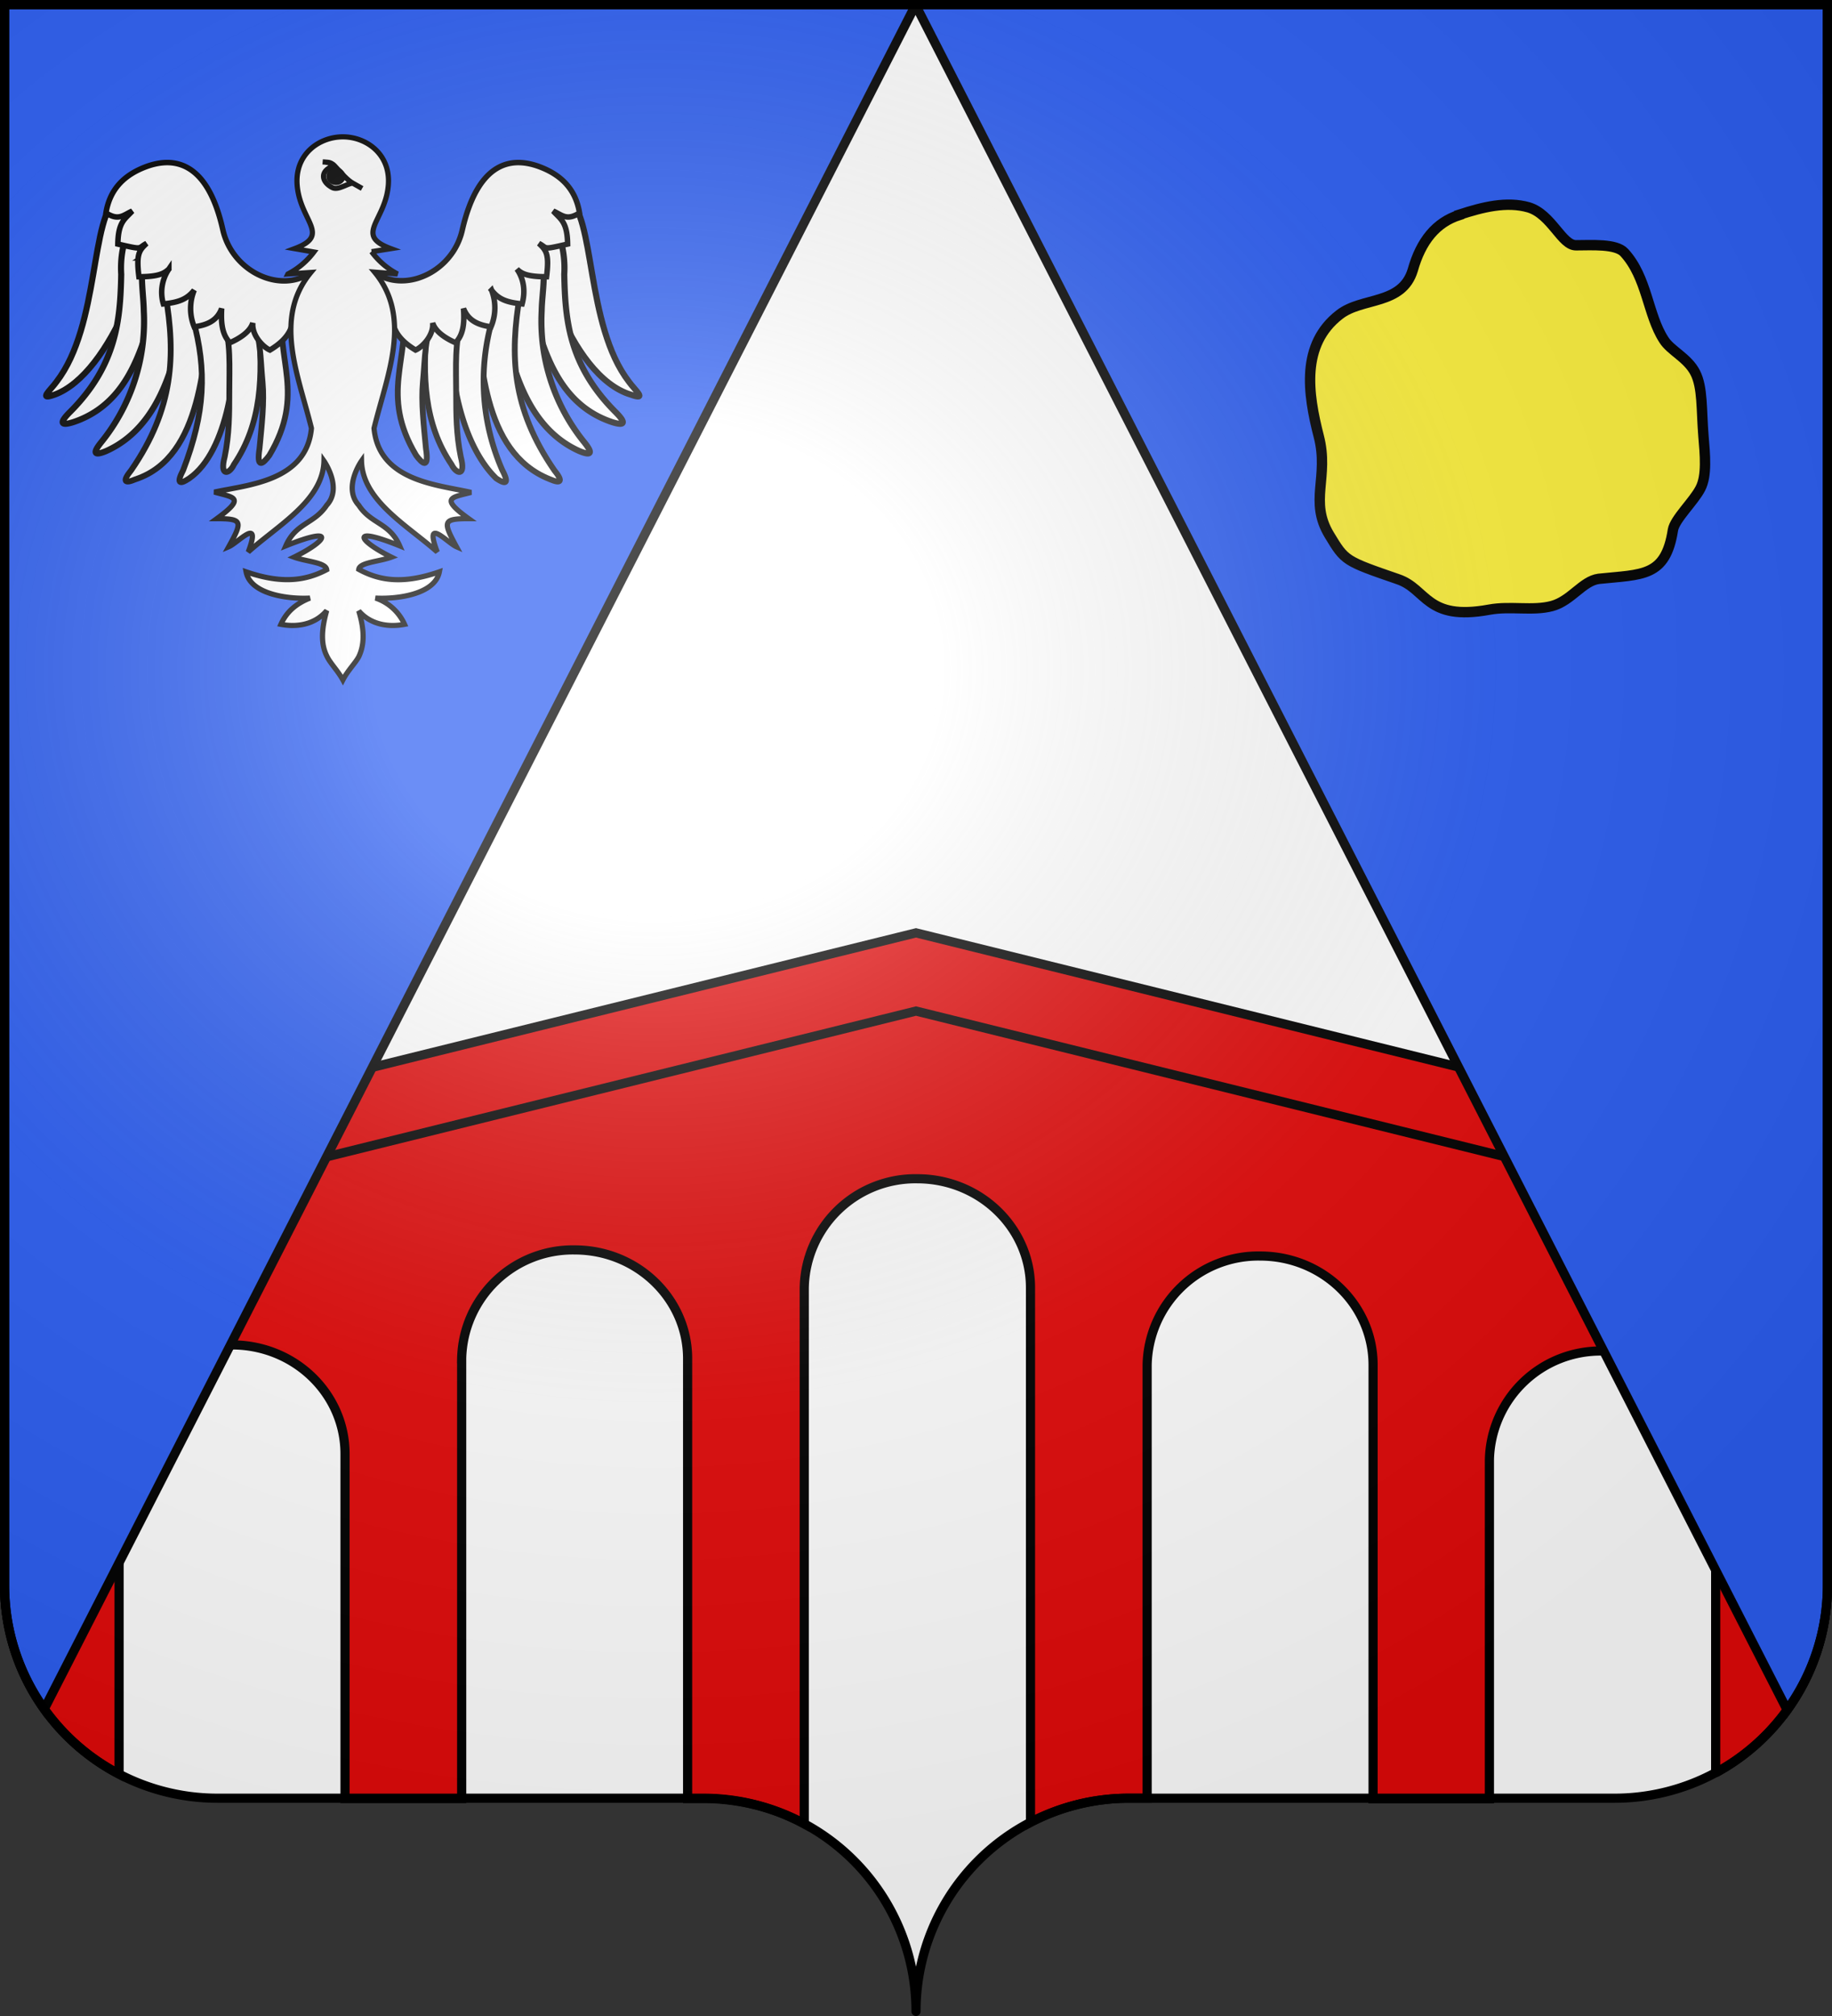
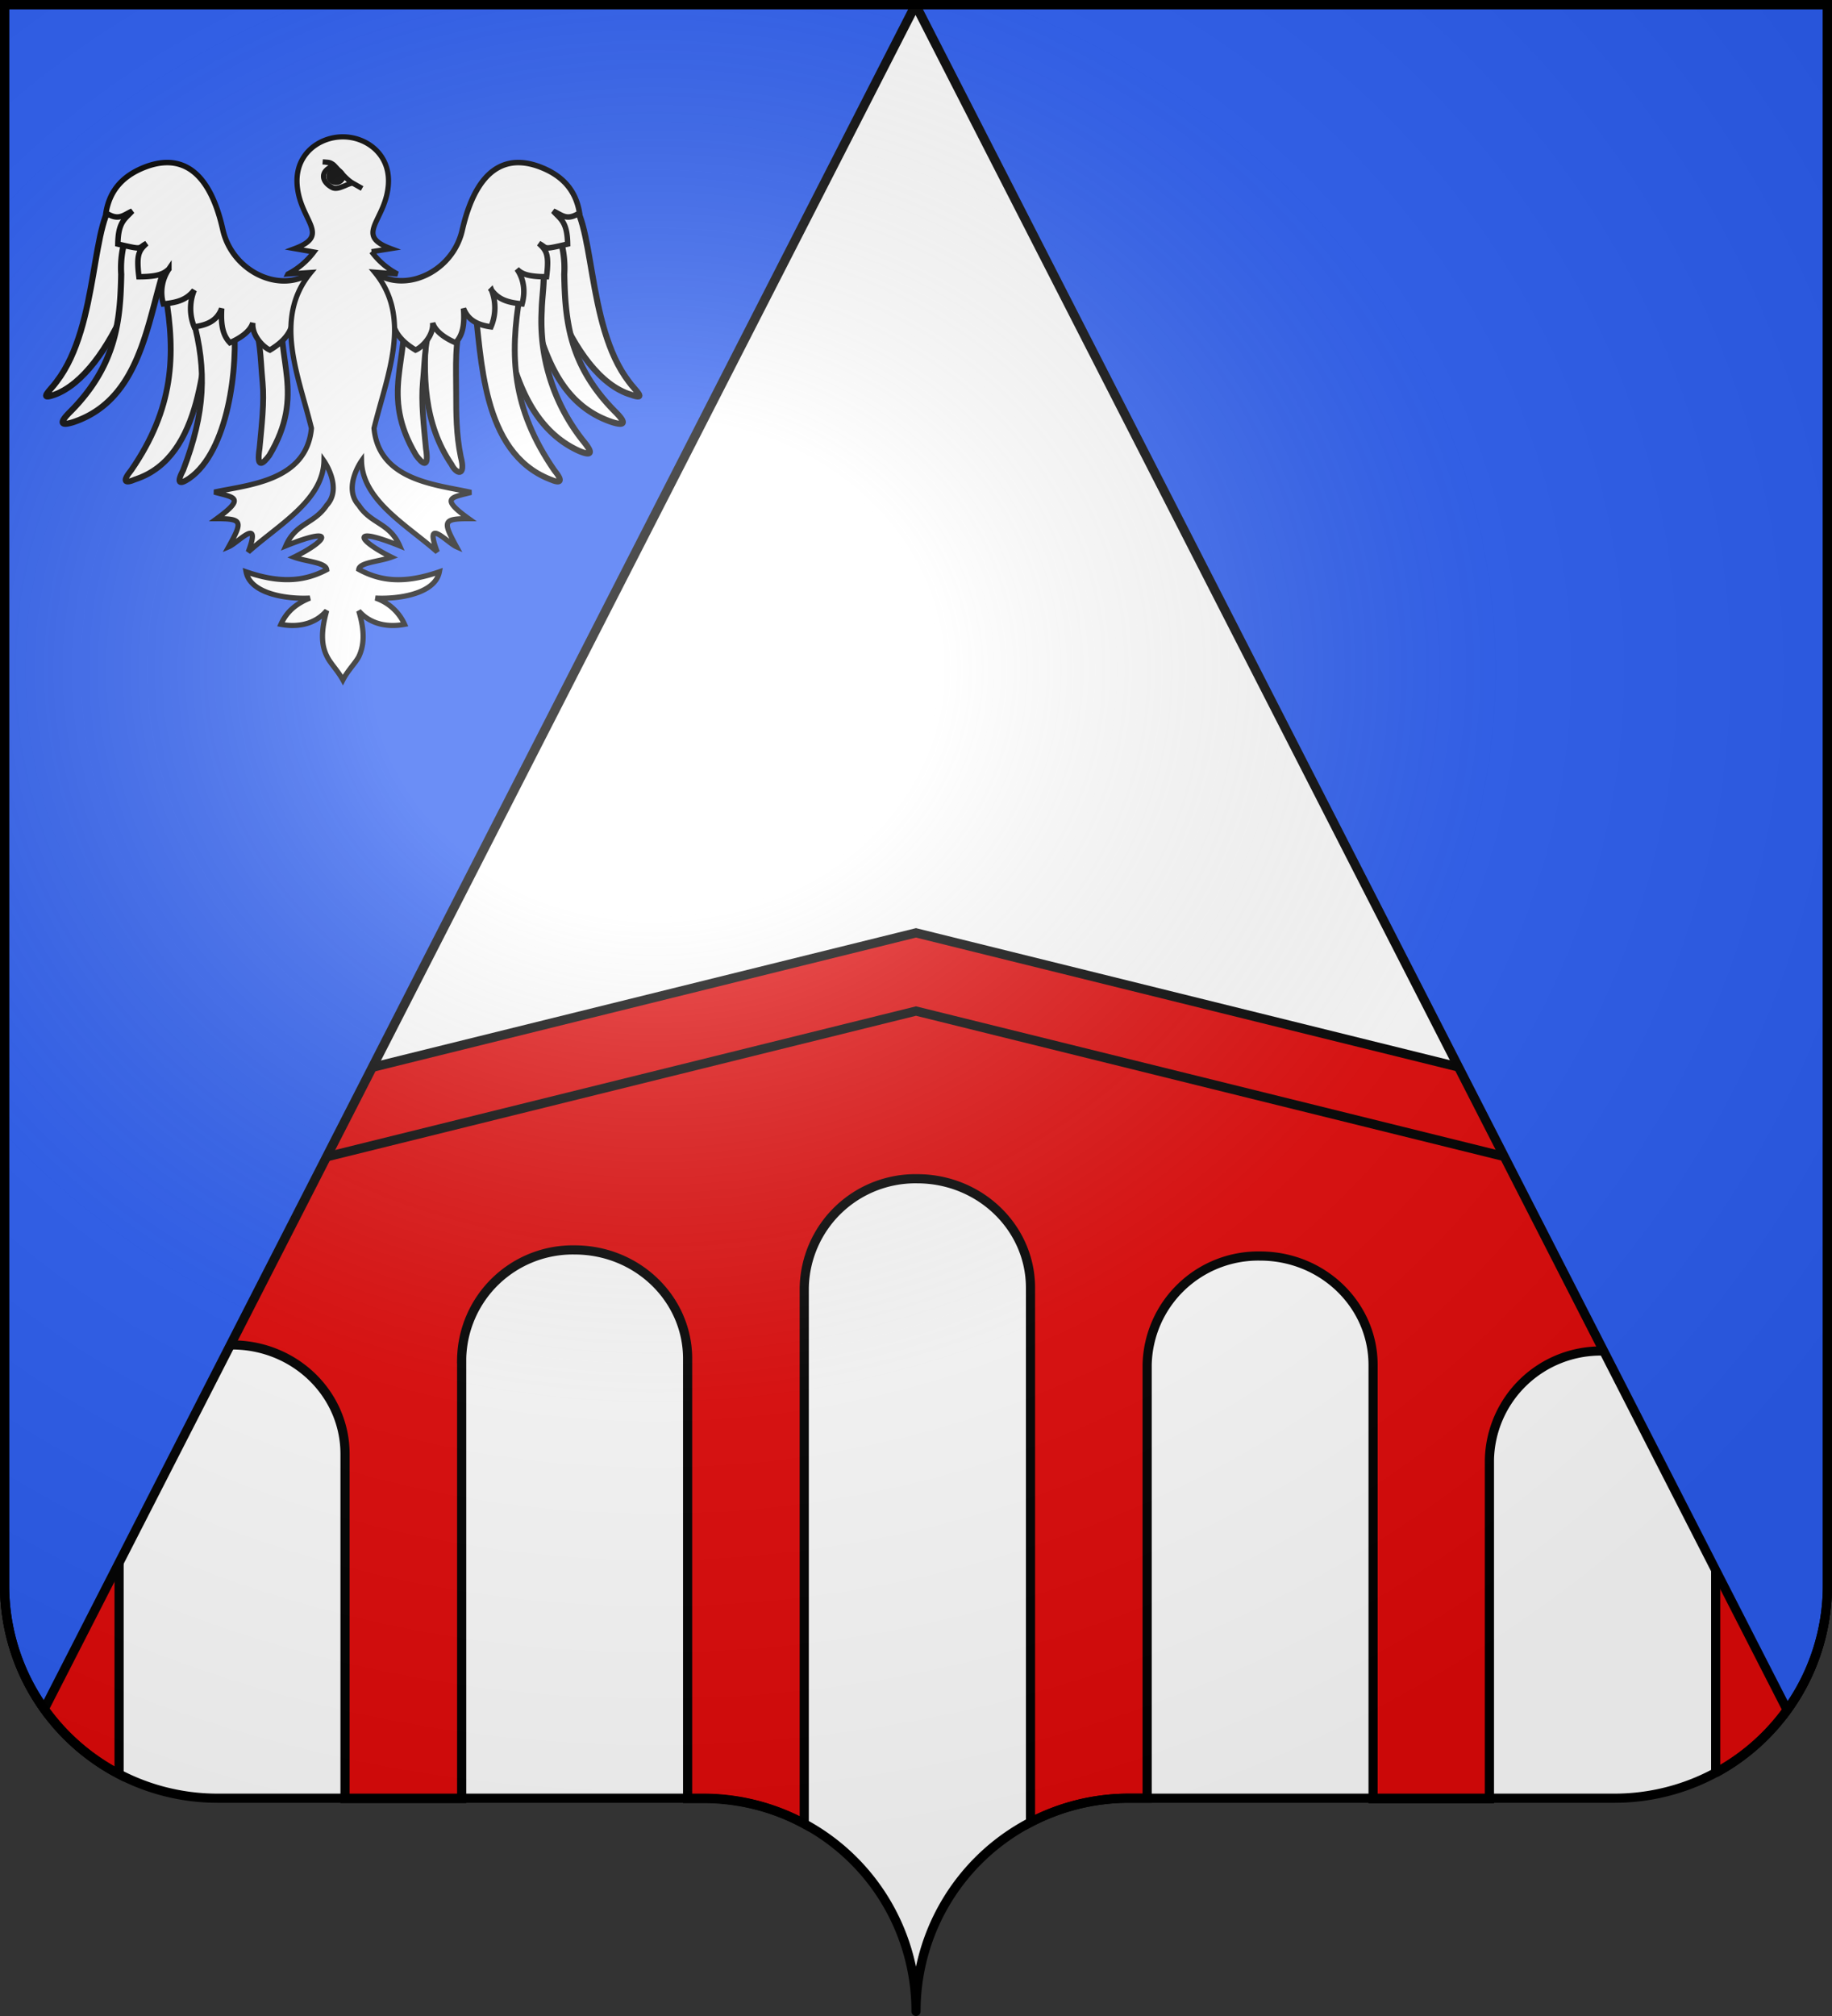
<svg xmlns="http://www.w3.org/2000/svg" xmlns:xlink="http://www.w3.org/1999/xlink" height="660" width="600" version="1.0">
  <rect width="100%" height="100%" fill="#333333" stroke="none" />
  <defs>
    <radialGradient r="300" fy="200.4" fx="285.2" cy="200.4" cx="285.2" gradientTransform="matrix(1.551 0 0 1.35 -152.9 151.1)" gradientUnits="userSpaceOnUse" id="e" xlink:href="#d" />
    <linearGradient id="d">
      <stop offset="0" stop-color="#fff" stop-opacity=".3" />
      <stop offset=".2" stop-color="#fff" stop-opacity=".3" />
      <stop offset=".6" stop-color="#6b6b6b" stop-opacity=".1" />
      <stop offset="1" stop-opacity=".1" />
    </linearGradient>
    <pattern patternUnits="userSpaceOnUse" width="154.3" height="556.5" patternTransform="translate(-171.7 -201.1)" id="a">
      <path d="M77 2.5h0zM2.6 139.1h0zm0 0h149.3l-37.3-38.2V40.7L77 2.5 39.8 40.7V101L2.5 139.1zm0 0h0zm149.3 0h0zm0 0h0zM77 2.5h0z" fill="#2b5df2" fill-rule="evenodd" stroke="#000" stroke-width="5" />
      <path d="M77 142zM2.6 278.5zm0 0h149.3l-37.3-38.1v-60.2L77 142l-37.3 38.2v60.2L2.5 278.5zm0 0zm149.3 0zm0 0zM77 142z" fill="none" fill-rule="evenodd" stroke-width="5" />
      <path d="M77 281.4h0zM2.6 418h0zm0 0h149.3l-37.3-38.2v-60.2L77 281.4l-37.3 38.2v60.2L2.5 418zm0 0h0zm149.3 0h0zm0 0h0zM77 281.4h0z" fill="#2b5df2" fill-rule="evenodd" stroke="#000" stroke-width="5" />
      <path d="M77 420zM2.6 556.4zm0 0h149.3l-37.3-38.2v-60.1L77 419.9l-37.3 38.3v60.1L2.5 556.5zm0 0zm149.3 0zm0 0zM77 419.9z" fill="none" fill-rule="evenodd" stroke-width="5" />
    </pattern>
    <g id="c">
      <path id="b" d="M0 0v1h.5L0 0z" transform="rotate(18 3.2 -.5)" />
      <use xlink:href="#b" transform="scale(-1 1)" width="810" height="540" />
    </g>
  </defs>
  <path d="M300 658.5a69.7 69.7 0 0169.6-69.8h159.2a69.7 69.7 0 0069.7-69.7V1.5H1.5V519a69.7 69.7 0 0069.6 69.7h159.2a69.7 69.7 0 0169.7 69.8z" fill="#fff" />
  <g stroke="#000">
    <g stroke-width="3">
      <path d="M300 305.4L1.5 379.2V519A69.8 69.8 0 0039 580.8V476a36.4 36.4 0 0137-35.7c20.5 0 37 16 37 35.7v112.8h38.2v-144a36.4 36.4 0 0137-35.6c20.5 0 37 16 37 35.6v144h5.1c12 0 23.3 3 33.1 8.3V421.6a36.4 36.4 0 0137-35.7c20.5 0 37.1 16 37.1 35.7v175c9.6-5 20.6-7.9 32.2-7.9h6V446.9a36.4 36.4 0 0137-35.7c20.5 0 37 16 37 35.7v142h38.1V478a36.4 36.4 0 0137-35.7c20.5 0 37.1 16 37.1 35.7v102.4a69.8 69.8 0 0036.6-61.4V379.2L300 305.4z" fill="#e20909" />
      <path d="M598.5 404.8L300 331 1.5 404.8" fill="none" />
    </g>
    <path d="M1.5 1.5V519c0 15.1 4.8 29 13 40.5l285.4-558H1.5zm298.3 0l285.5 558.3a69.4 69.4 0 0013.2-40.8V1.5H299.8z" fill="#2b5df2" fill-rule="evenodd" stroke-width="3" />
-     <path d="M477.9 70.3c7.7-2.5 15.5-4.5 22.8-2.4 7.5 2.3 10.8 12.5 15.5 12.4 5 0 13.1-.6 15.8 2.4 7.5 8.2 7.6 20.3 12.9 28.5 2.2 3.6 7.8 5.9 10.3 10.8 2.5 4.8 2 12.3 2.7 20.8.5 6 1.2 12.9-1 17.1-2.2 4.3-8.4 10-9 13.6-2.4 15.5-10 14.5-24.3 16-5.3.7-9 7.2-15.3 8.9-6.3 1.7-13.6-.1-20.6 1.2-20.7 3.8-20.3-6.8-29.9-10-17.4-6-17.3-6-22.4-14.4-6.8-11.2 0-18.9-3.5-32.4-3.6-14-5.9-30 6.8-39.8 7.4-5.8 20.5-3 24-14.6 2.7-9.6 7.7-15.6 15.2-18z" fill="#fcef3c" fill-rule="evenodd" stroke-width="3.4" />
    <g fill-rule="evenodd">
      <g fill="#fff">
        <path d="M38.7 64.7c-9.3 5.6-5.8 41.6-20.2 60.3-2 2.8-6.2 6.2-.6 4.2 18.5-6.8 33.5-47.6 31.5-67.6h-6.2c-2.7 1-1.8 2-4.5 3.1z" stroke-width="2" />
        <path d="M42.1 75.2a33 33 0 00-2.4 14.6c-.3 14.7-1.4 29.7-16.8 45.1-3.6 3.6-3 4.6 1.1 3.3C48.7 130 48.4 99 56.2 81.5c-.6-3.7-.2-7.3-2.6-9.6-1.6.2-3.2.1-4.8.4-2.5 1.4-4.1 1.6-6.7 3z" stroke-width="2" />
-         <path d="M46.9 84.3c-1 6.8.1 12 .2 17.6a62.9 62.9 0 01-13.8 42.7c-3.1 3.8-2.5 4.7 1.4 3.1 22.5-10 24.7-41.5 27.7-59-1-3.4-2.5-6.8-5-8.9-1.5.3-3 .4-4.6.9-2.3 1.5-3.6 2.1-6 3.6z" stroke-width="2" />
        <path d="M54.2 96.4c3.4 20 2.7 37.3-11.2 57.5-3 3.7-2.3 4.6 1.4 3 22.2-7.3 22.3-40.3 24.7-57.4-1-3.4-1.2-6.6-3.7-8.6-1.4.3-3 .5-4.4 1l-6.8 4.5z" stroke-width="1.9" />
        <path d="M63.2 104.4c4.6 16.9 4 30.7-3.2 49.5-2.2 4.2-1.4 5 2 2.7 12.6-8.8 16.2-36 14.5-52.5-1.2-4.6-2.9-5.4-7.2-7.2-1.3.6-2.8 1-4.1 1.7-1.7 2.5-2.8 2-2 5.8z" stroke-width="1.9" />
-         <path d="M73.1 104.2c2.6 7.8 2 15.9 2 24.6 0 6.5 0 13.4-1.5 20.7-1.8 6.8 1.6 5.7 3 2.6 9.1-13.4 9.6-29.1 8-46-.1-2.3 1.4-5.2-5.5-9.6-5.4 1.5-7.6 2.8-6 7.7z" stroke-width="1.9" />
        <path d="M82.3 103.8c3.2 6.5 2.9 13 3.7 21.4.6 6.5-.3 14.1-1 21.6-1.1 7 1.2 5 3.2 2.3 12.1-20.2 1.8-31.8 4.5-48.3-1.4-3-2.5-7.1-9-2.2l-1.4 5.2z" stroke-width="1.9" />
        <path d="M107.2 83c-8.4 16-30.4 8.8-34.2-7.7C67.6 51 55.3 51.7 47.5 54.7c-6.7 2.6-11.5 7.1-12.8 15 4.2 2.7 5.7.7 8.6-.6-2.3 2.6-4.6 3.4-4.7 10.8 8.7 2 6.3 1.4 9.4-.2-2.5 2.3-3.4 3.6-2.5 10.9 6.5 0 8.3-1.1 9.8-2.5a13.5 13.5 0 00-1.8 11.4c5-.5 7.7-1.5 10.1-4.5a15.9 15.9 0 000 12c4.3-.6 7.5-2 9-6-.3 5.2.3 8.7 2.7 11.2 3-1.3 6.6-3.5 7.5-6.5-.4 4 3.3 7.9 5.6 8.9 3-1.8 6.4-4.5 7.3-8.5 6.3-7 4.8-7 17-4.5-1-5.4-3-14-5.5-18.6z" stroke-width="1.8" />
-         <path d="M185.8 64.7c9.3 5.6 5.8 41.6 20.2 60.3 2 2.8 6.2 6.2.6 4.2-20-6-33.5-47.6-31.5-67.6h6.2c2.7 1 1.8 2 4.5 3.1z" stroke-width="2" />
+         <path d="M185.8 64.7c9.3 5.6 5.8 41.6 20.2 60.3 2 2.8 6.2 6.2.6 4.2-20-6-33.5-47.6-31.5-67.6h6.2c2.7 1 1.8 2 4.5 3.1" stroke-width="2" />
        <path d="M182.4 75.2a33 33 0 012.4 14.6c.3 14.7 1.4 29.7 16.8 45.1 3.6 3.6 3 4.6-1.1 3.3C175.8 130 176 99 168.3 81.5c.6-3.7.2-7.3 2.6-9.6 1.6.2 3.2.1 4.8.4 2.5 1.4 4.1 1.6 6.7 3z" stroke-width="2" />
        <path d="M177.7 84.3c1 6.8-.2 12-.3 17.6a62.9 62.9 0 0013.8 42.7c3.1 3.8 2.5 4.7-1.4 3.1-22.5-10-24.7-41.5-27.6-59 .8-3.4 2.4-6.8 5-8.9 1.4.3 3 .4 4.5.9 2.3 1.5 3.6 2.1 6 3.6z" stroke-width="2" />
        <path d="M170.3 96.4c-3.4 20-2.7 37.3 11.2 57.5 3 3.7 2.3 4.6-1.4 3-22.6-8.9-22.3-40.3-24.7-57.4 1-3.4 1.2-6.6 3.7-8.6 1.4.3 3 .5 4.4 1l6.8 4.5z" stroke-width="1.9" />
-         <path d="M161.3 104.4a72.5 72.5 0 003.2 49.5c2.2 4.2 1.4 5-2 2.7-11.8-11.5-16.1-36-14.5-52.5 1.2-4.6 2.9-5.4 7.2-7.2 1.4.6 2.8 1 4.1 1.7 1.7 2.5 2.8 2 2 5.8z" stroke-width="1.9" />
        <path d="M151.4 104.2c-2.6 7.8-2 15.9-2 24.6 0 6.5 0 13.4 1.5 20.7 1.8 6.8-1.5 5.7-3 2.6-9.1-13.4-9.6-29.1-8-46 .1-2.3-1.4-5.2 5.5-9.6 5.4 1.5 7.6 2.8 6 7.7z" stroke-width="1.9" />
        <path d="M142.3 103.8c-3.3 6.5-3 13-3.8 21.4-.6 6.5.3 14.1 1 21.6 1.1 7-1.2 5-3.2 2.3-12.1-20.2-1.8-31.8-4.4-48.3 1.3-3 2.4-7.1 8.8-2.2l1.6 5.2z" stroke-width="1.9" />
        <path d="M117.4 83c8.3 15.9 30.3 8.8 34-7.7C157 51 169.2 51.7 177 54.7c6.7 2.6 11.5 7.1 12.8 15-4.2 2.7-5.7.7-8.6-.6 2.3 2.6 4.6 3.4 4.7 10.8-8.7 2-6.3 1.4-9.4-.2 2.5 2.3 3.4 3.6 2.5 10.9-6.5 0-8.3-1.1-9.7-2.5 2.5 3.6 2.7 7.7 1.7 11.4-5-.5-7.7-1.5-10-4.5a16 16 0 01-.2 12c-4.2-.6-7.4-2-9-6 .4 5.2-.2 8.7-2.6 11.2-3-1.3-6.6-3.5-7.5-6.5.4 4-3.3 7.9-5.6 8.9-3-1.8-6.4-4.5-7.3-8.5-6.3-7-4.8-7-17-4.5 1-5.4 3-14 5.6-18.6z" stroke-width="1.8" />
      </g>
      <path d="M112.3 44.8c7.9 0 16.1 6 14.8 16.6-1.3 11.2-11 15.6.9 20l-6.3 1a25 25 0 008.5 7.3l-7.5-.6c12.4 15 4.1 33.6-.2 51.1 1.6 17.4 21 18.5 31.8 21-6.4 1.7-10.4 1.7-.8 8.6-8.5 0-8.5.9-4 9.2-3-1.3-10.8-10.2-6.3 1.7-9.8-8.7-24.5-16.8-24.8-29.8 0 0-6.2 8.8-.9 14.5 4 6.2 10.1 5.7 13.4 13.3-16.6-6.7-13.6-1.7-2.7 3.7-4.1 1.5-10.4 1.7-10.7 4 7.3 4 15.1 4.7 26.4.8-1.4 7.4-13.9 9-20.9 8.6a16 16 0 019.5 8.6c-5.8 1.1-11.4-.2-15-4.4 2 6.6 1.8 11.2 0 15-1.2 2.2-3.6 4.5-5.2 7.6-1.7-3.1-4.1-5.4-5.2-7.7-1.9-3.7-2-8.3-.1-15-3.6 4.3-9.2 5.6-15 4.5 2-4.5 5.5-7 9.5-8.6-7 .4-19.5-1.2-20.9-8.6 11.3 3.9 19.2 3.1 26.4-.7-.3-2.4-6.6-2.6-10.7-4.1 11-5.4 14-10.4-2.7-3.7 3.3-7.6 9.3-7.1 13.4-13.3 5.3-5.7-.9-14.5-.9-14.5-.3 13-15 21-24.8 29.8 4.5-11.9-3.3-3-6.4-1.7 4.6-8.3 4.6-9.2-3.9-9.2 9.6-7 5.6-6.9-.8-8.7 10.9-2.4 30.2-3.5 31.8-20.9-4.3-17.5-12.6-36-.2-51l-7.5.5a25 25 0 008.5-7.2l-6.3-1.1c11.8-4.4 2.2-8.8.9-20-1.3-10.7 7-16.6 14.9-16.6z" fill="#fff" stroke-width="1.7" />
      <path d="M105.7 53c1.7.2 2.4-.1 3.8 1.2 2.6 2.8 4.3 4.8 6.1 5.8l3 1.7-3-1.7c-1.5-.2-4.8 2.5-6.8 1.4-3.3-1.7-4.5-5.3.6-7.2 0-.4-1.5-1.1-3.7-1.2z" fill="#fff" stroke-width="1.7" />
      <path d="M109.1 59.5c-1.1-.4-1.7-1.6-1.1-2.6.5-1 2-1.8 3-1 1 .7 1.6 1.7 1.1 2.6-.5 1-1.8 1.5-3 1" stroke-width="1.8" stroke-linecap="round" stroke-linejoin="round" />
    </g>
  </g>
  <path d="M76.5 203.9v517.5a69.7 69.7 0 0069.6 69.7h159.2A69.7 69.7 0 01375 861a69.7 69.7 0 0169.6-69.8H604a69.7 69.7 0 0069.6-69.7V203.9h-597z" fill="url(#e)" fill-rule="evenodd" transform="translate(-75 -202.4)" />
  <path d="M300 658.5a69.7 69.7 0 0169.7-69.8h159.2a69.7 69.7 0 0069.6-69.7V1.5H1.5V519a69.7 69.7 0 0069.7 69.7h159.2a69.7 69.7 0 0169.6 69.8z" fill="none" stroke="#000" stroke-width="3" stroke-linecap="round" stroke-linejoin="round" />
</svg>